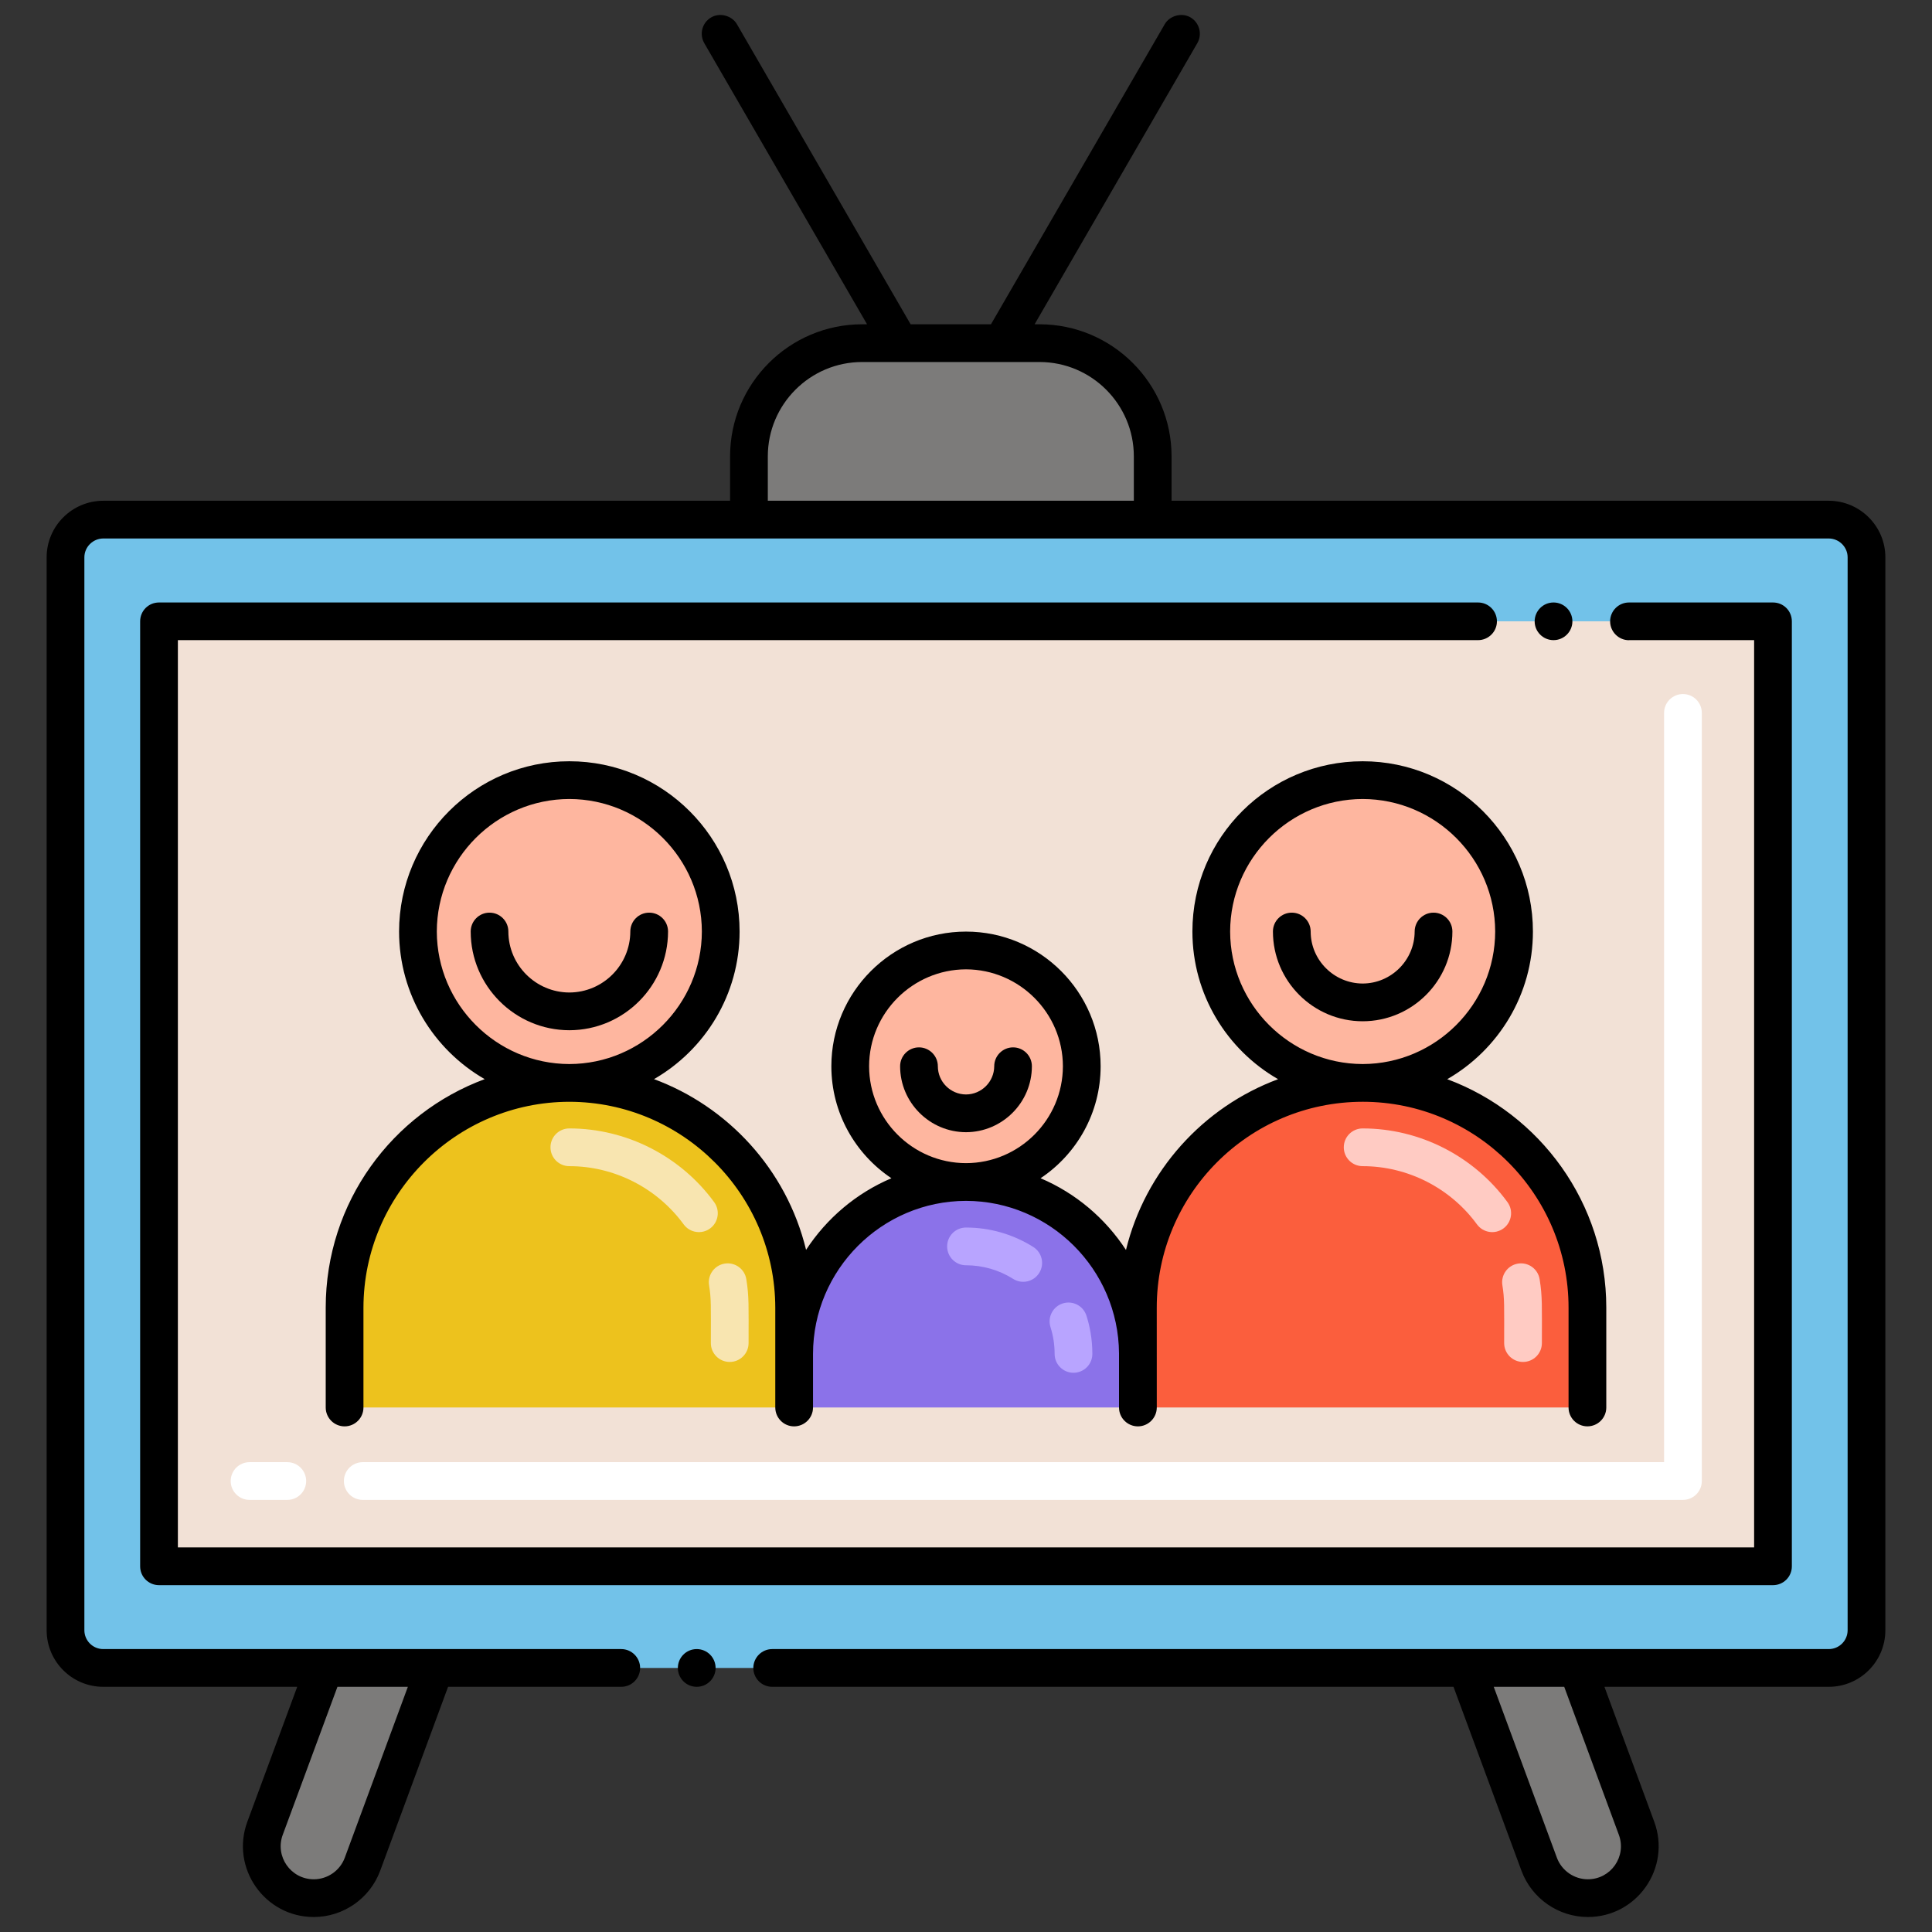
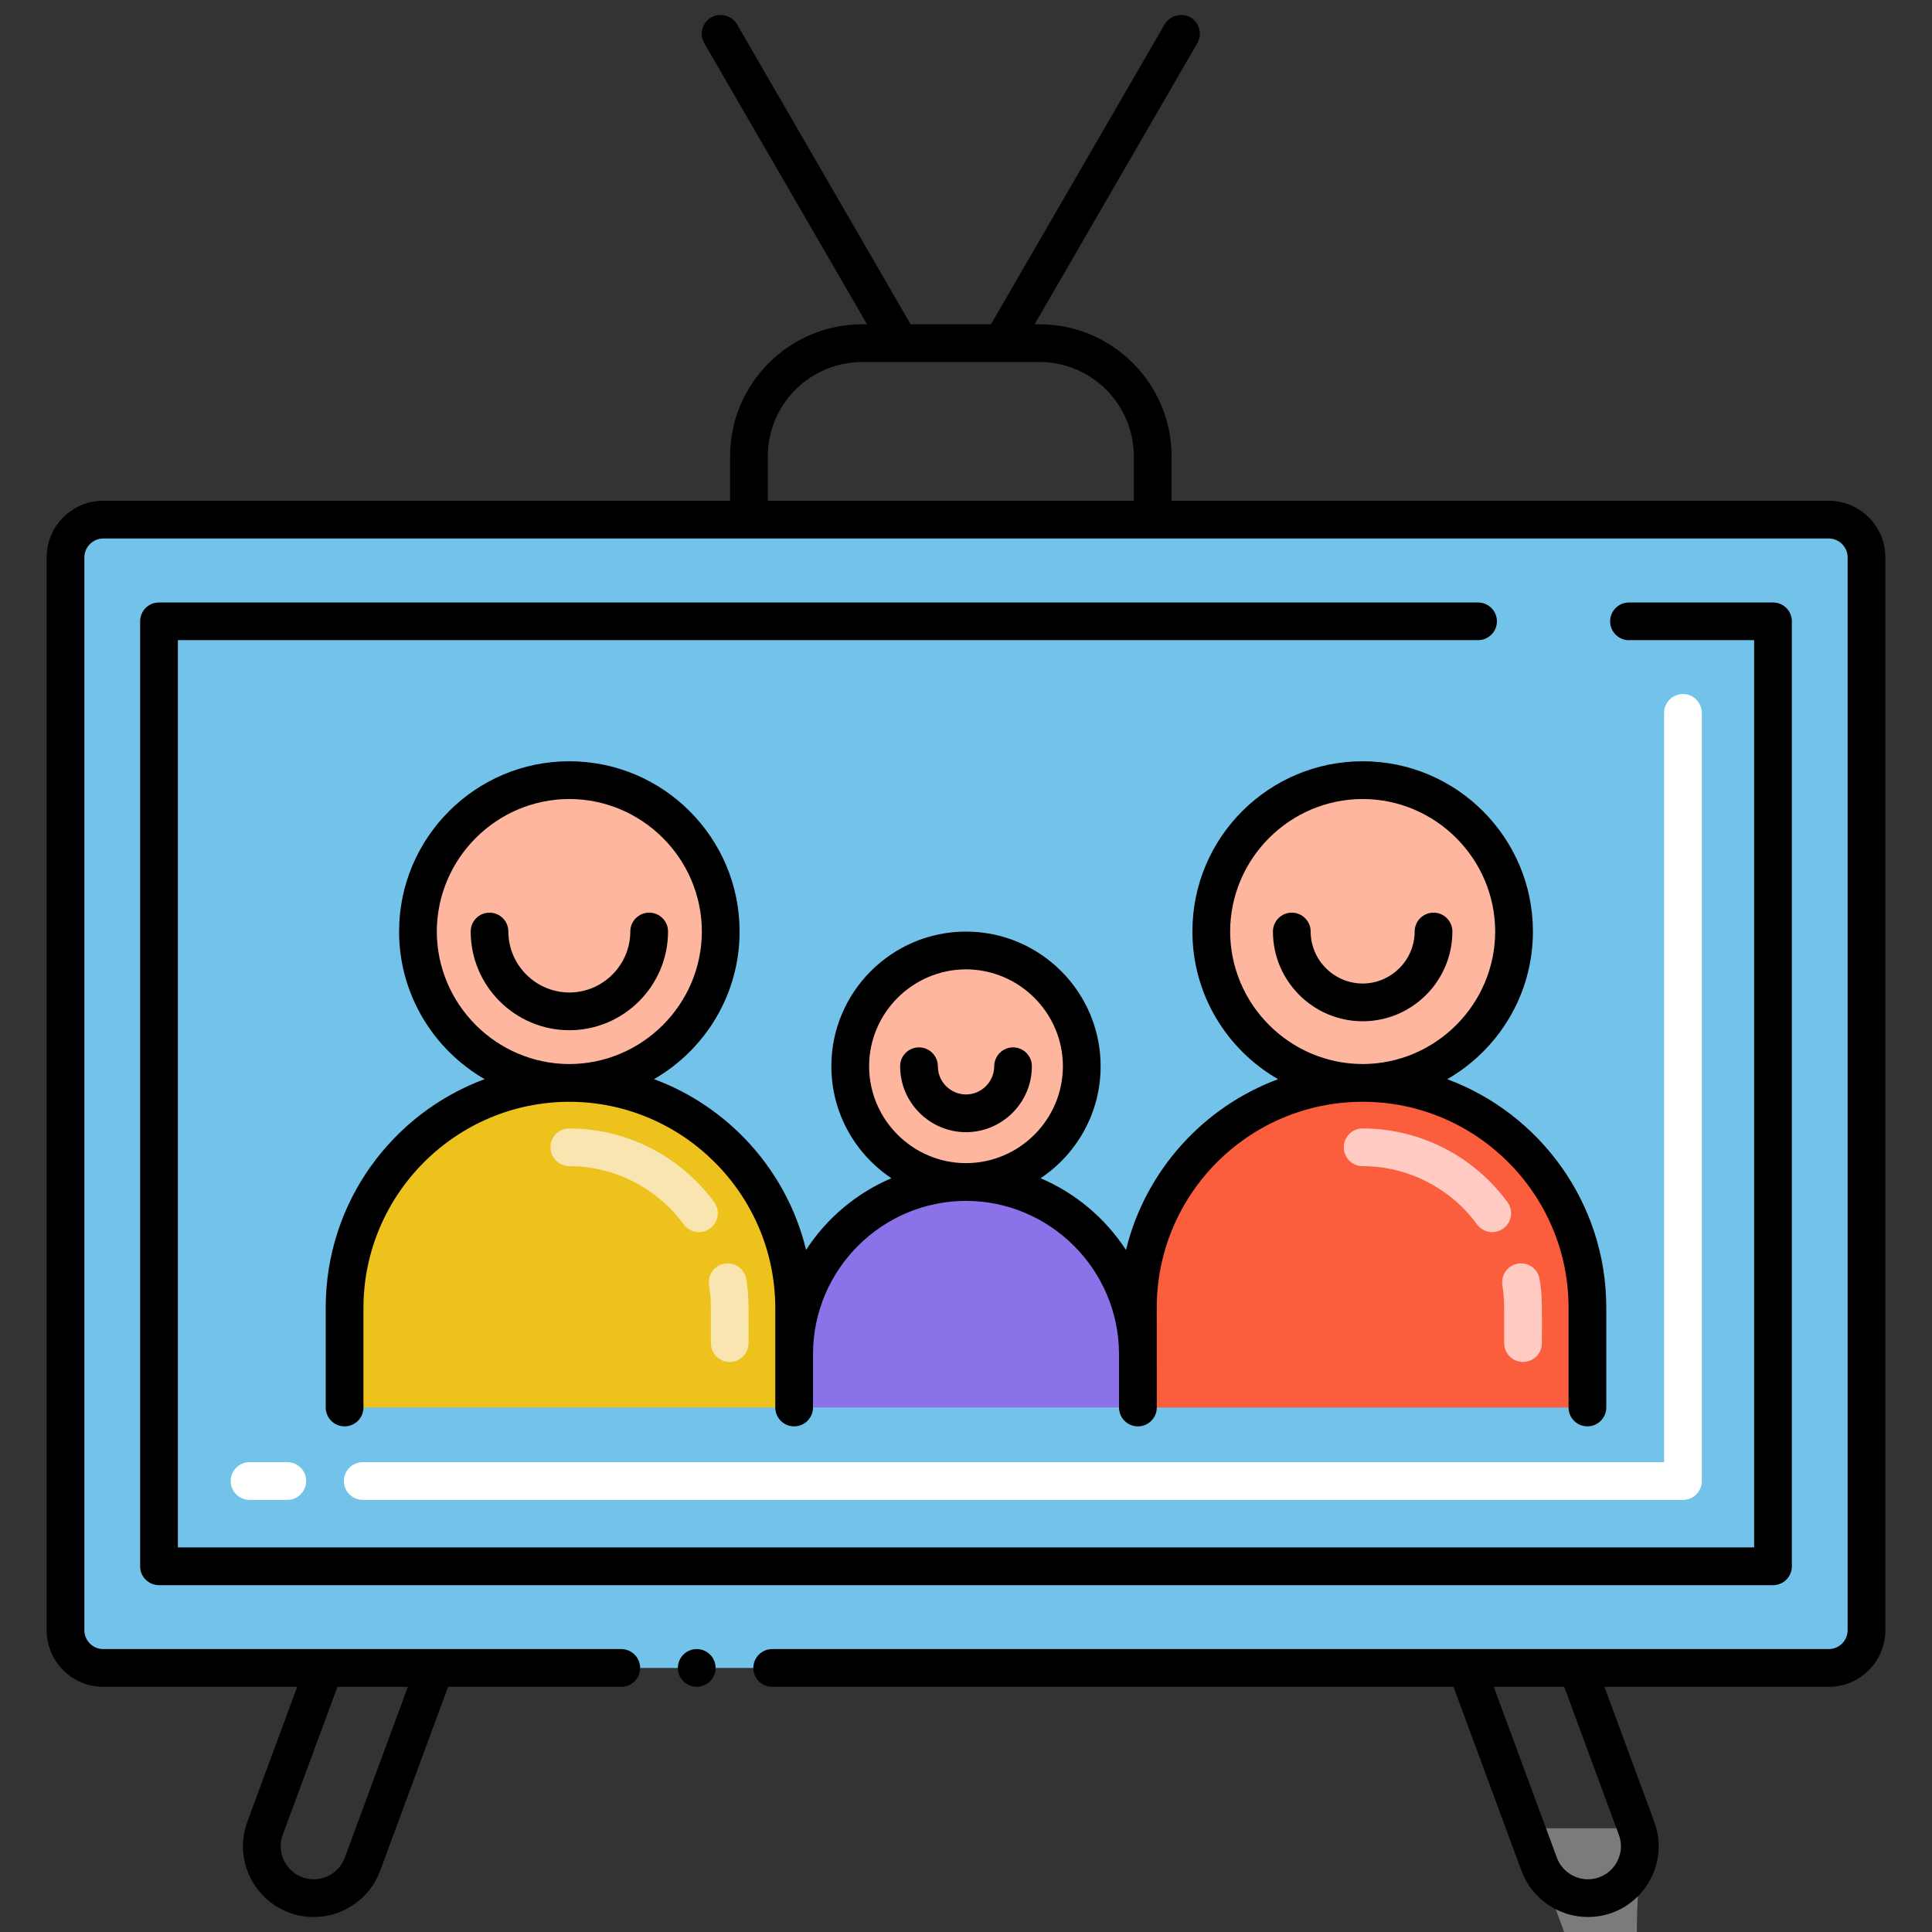
<svg xmlns="http://www.w3.org/2000/svg" version="1.1" id="Layer_1" x="0px" y="0px" viewBox="0 0 256 256" enable-background="new 0 0 256 256" xml:space="preserve">
  <rect x="0" y="0" width="256" height="256" fill="#333333" stroke="none" />
  <g>
</g>
  <g>
-     <path fill="#7C7B7A" d="M35.12,242.254c-1.66,4.49,1.67,9.26,6.46,9.26c2.88,0,5.45-1.79,6.45-4.49l9.6-26.01H42.97L35.12,242.254z   " />
-     <path fill="#7C7B7A" d="M216.85,242.254l-7.84-21.24h-14.67l9.61,26.01c1,2.7,3.57,4.49,6.45,4.49   C215.19,251.514,218.51,246.744,216.85,242.254z" />
+     <path fill="#7C7B7A" d="M216.85,242.254h-14.67l9.61,26.01c1,2.7,3.57,4.49,6.45,4.49   C215.19,251.514,218.51,246.744,216.85,242.254z" />
    <path fill="#72C2E9" d="M242.322,221.016H13.679c-2.761,0-5-2.239-5-5V73.856c0-2.761,2.239-5,5-5h228.643c2.761,0,5,2.239,5,5   v142.16C247.322,218.778,245.083,221.016,242.322,221.016z" />
-     <rect x="65.392" y="38.004" transform="matrix(-1.836970e-16 1 -1 -1.836970e-16 272.937 16.936)" fill="#F2E1D6" width="125.218" height="213.865" />
-     <path fill="#7C7B7A" d="M152.739,68.856h-53.5v-8.387c0-8.284,6.716-15,15-15h23.5c8.284,0,15,6.716,15,15V68.856z" />
    <path fill="#FFFFFF" d="M223,198.744H48.068c-1.381,0-2.5-1.119-2.5-2.5s1.119-2.5,2.5-2.5H220.5V94.464c0-1.381,1.119-2.5,2.5-2.5   s2.5,1.119,2.5,2.5v101.779C225.5,197.625,224.381,198.744,223,198.744z M38.068,198.744h-5c-1.381,0-2.5-1.119-2.5-2.5   s1.119-2.5,2.5-2.5h5c1.381,0,2.5,1.119,2.5,2.5S39.448,198.744,38.068,198.744z" />
    <circle fill="#FEB69F" cx="75.442" cy="123.432" r="20.058" />
    <path fill="#EDC21D" d="M105.225,186.499H45.658v-13.226c0-16.449,13.334-29.783,29.783-29.783h0   c16.449,0,29.783,13.334,29.783,29.783V186.499z" />
    <path fill="#F8E5B0" d="M96.691,180.465c-1.381,0-2.5-1.119-2.5-2.5c0-5,0.061-5.818-0.236-7.667   c-0.218-1.363,0.71-2.646,2.073-2.864c1.364-0.22,2.645,0.71,2.864,2.073c0.372,2.327,0.298,3.521,0.298,8.458   C99.191,179.346,98.072,180.465,96.691,180.465z M90.591,162.238c-3.53-4.831-9.194-7.715-15.15-7.715c-1.381,0-2.5-1.119-2.5-2.5   s1.119-2.5,2.5-2.5c7.546,0,14.718,3.65,19.187,9.764c0.814,1.115,0.571,2.68-0.543,3.494   C92.973,163.593,91.407,163.354,90.591,162.238z" />
    <circle fill="#FEB69F" cx="128" cy="141.284" r="15.339" />
    <path fill="#8B72E9" d="M150.776,186.499h-45.551v-7.1c0-12.579,10.197-22.776,22.776-22.776h0   c12.579,0,22.776,10.197,22.776,22.776V186.499z" />
-     <path fill="#B8A4FF" d="M142.243,181.899c-1.381,0-2.5-1.119-2.5-2.5c0-1.212-0.184-2.406-0.547-3.549   c-0.418-1.315,0.31-2.722,1.625-3.14c1.318-0.418,2.722,0.311,3.14,1.626c0.417,1.312,0.782,3.026,0.782,5.063   C144.743,180.78,143.624,181.899,142.243,181.899z M134.248,169.46c-1.871-1.181-4.031-1.805-6.248-1.805   c-1.381,0-2.5-1.119-2.5-2.5s1.119-2.5,2.5-2.5c3.163,0,6.246,0.891,8.917,2.576c1.167,0.737,1.517,2.281,0.78,3.448   C136.959,169.851,135.412,170.195,134.248,169.46z" />
    <circle fill="#FEB69F" cx="180.559" cy="123.432" r="20.058" />
    <path fill="#FB5E3D" d="M210.342,186.499h-59.566v-13.226c0-16.449,13.334-29.783,29.783-29.783h0   c16.449,0,29.783,13.334,29.783,29.783V186.499z" />
    <path fill="#FFCBC3" d="M201.809,180.465c-1.381,0-2.5-1.119-2.5-2.5c0-5,0.061-5.818-0.236-7.667   c-0.218-1.363,0.71-2.646,2.073-2.864c1.363-0.22,2.646,0.71,2.864,2.073c0.372,2.327,0.298,3.521,0.298,8.458   C204.309,179.346,203.19,180.465,201.809,180.465z M195.709,162.238c-3.53-4.831-9.194-7.715-15.15-7.715   c-1.381,0-2.5-1.119-2.5-2.5s1.119-2.5,2.5-2.5c7.546,0,14.718,3.65,19.187,9.764c0.814,1.115,0.571,2.68-0.543,3.494   C198.091,163.593,196.525,163.354,195.709,162.238z" />
    <circle cx="92.32" cy="221.011" r="2.5" />
    <path d="M6.18,73.851v142.16c0,4.141,3.36,7.5,7.5,7.5h25.702l-6.607,17.876c-2.26,6.109,2.275,12.627,8.805,12.627   c3.904,0,7.438-2.46,8.795-6.125l8.998-24.378H82.32c1.38,0,2.5-1.12,2.5-2.5c0-1.37-1.12-2.5-2.5-2.5H13.68   c-1.38,0-2.5-1.12-2.5-2.5V73.851c0-1.369,1.12-2.489,2.5-2.5c1.349,0,226.567,0,228.64,0c1.38,0.011,2.5,1.131,2.5,2.5v142.16   c0,1.38-1.12,2.5-2.5,2.5h-140c-1.38,0-2.5,1.13-2.5,2.5c0,1.38,1.12,2.5,2.5,2.5h90.277l9.009,24.381   c1.356,3.662,4.89,6.122,8.794,6.122c6.52,0,11.056-6.508,8.795-12.626l-6.599-17.877h29.724c4.14,0,7.5-3.359,7.5-7.5V73.851   c0-4.13-3.36-7.489-7.5-7.5h-87.082v-5.882c0-9.649-7.851-17.5-17.5-17.5h-0.647L158.65,5.721c0.69-1.189,0.28-2.729-0.91-3.42   c-1.16-0.67-2.75-0.229-3.41,0.91l-23.021,39.758h-10.648L97.65,3.211c-0.66-1.14-2.26-1.58-3.41-0.91   c-1.229,0.72-1.595,2.234-0.92,3.42l21.568,37.248h-0.649c-9.649,0-17.5,7.851-17.5,17.5v5.882H13.68   C9.54,66.362,6.18,69.721,6.18,73.851z M45.686,246.156c-0.633,1.71-2.283,2.858-4.105,2.858c-3.059,0-5.172-3.037-4.115-5.894   l7.246-19.606h9.331L45.686,246.156z M210.4,249.014c-1.822,0-3.472-1.148-4.104-2.856l-8.367-22.644h9.339l7.238,19.607   C215.564,245.983,213.452,249.014,210.4,249.014z M101.739,60.469c0-6.893,5.607-12.5,12.5-12.5c10.899,0,12.505,0,23.5,0   c6.893,0,12.5,5.607,12.5,12.5v5.882h-48.5V60.469z" />
    <path d="M195.85,79.832H21.07c-1.394,0-2.5,1.114-2.5,2.5v125.22c0,1.36,1.1,2.49,2.5,2.49h213.86c1.401,0,2.5-1.13,2.5-2.49   V82.332c0-1.388-1.108-2.5-2.5-2.5h-19.08c-1.38,0-2.5,1.12-2.5,2.5c0,1.37,1.12,2.5,2.5,2.5c0.01,0,0.01,0,0.02-0.01h16.56v120.22   H23.57V84.822h172.28c1.38,0,2.5-1.12,2.5-2.49C198.35,80.952,197.23,79.832,195.85,79.832z" />
-     <path d="M205.85,84.822c1.38,0,2.5-1.12,2.5-2.49c0-1.38-1.12-2.5-2.5-2.5c-1.38,0-2.5,1.12-2.5,2.5   C203.35,83.702,204.47,84.822,205.85,84.822z" />
    <path d="M86.02,120.931c-1.38,0-2.5,1.12-2.5,2.5c-0.01,4.45-3.63,8.07-8.08,8.08c-4.44-0.01-8.07-3.63-8.08-8.08   c0-1.38-1.12-2.5-2.5-2.5c-1.37,0-2.49,1.12-2.49,2.5c0,7.21,5.87,13.07,13.07,13.08c7.21-0.01,13.07-5.87,13.08-13.08   C88.52,122.051,87.4,120.931,86.02,120.931z" />
    <path d="M134.24,138.782c-1.38,0-2.5,1.12-2.5,2.5c-0.01,2.06-1.68,3.729-3.74,3.74c-2.06-0.011-3.73-1.681-3.73-3.74   c0-1.38-1.13-2.5-2.5-2.5c-1.38,0-2.5,1.12-2.5,2.5c0,4.81,3.92,8.729,8.73,8.74c4.81-0.011,8.73-3.931,8.73-8.74   C136.73,139.902,135.61,138.782,134.24,138.782z" />
    <path d="M189.95,120.931c-1.37,0-2.49,1.11-2.5,2.49v0.01c-0.01,3.79-3.1,6.88-6.89,6.891c-3.79-0.011-6.89-3.101-6.89-6.891   c0-1.38-1.13-2.5-2.5-2.5c-1.38,0-2.5,1.12-2.5,2.5c0,6.551,5.34,11.891,11.89,11.891c6.55,0,11.89-5.34,11.89-11.891   C192.45,122.051,191.33,120.931,189.95,120.931z" />
    <path d="M203.12,123.431c0-12.439-10.12-22.56-22.56-22.56c-12.39,0-22.56,10.023-22.56,22.56c0,8.362,4.576,15.671,11.352,19.567   c-9.957,3.698-17.604,12.174-20.154,22.628c-2.767-4.241-6.708-7.546-11.316-9.503c4.793-3.201,7.957-8.656,7.957-14.842   c0-9.83-8-17.84-17.84-17.84c-9.83,0-17.84,8.01-17.84,17.84c0,6.185,3.168,11.64,7.96,14.841   c-4.668,1.982-8.583,5.316-11.309,9.49c-2.599-10.715-10.442-19.031-20.151-22.621C93.429,139.093,98,131.789,98,123.431   c0-12.439-10.12-22.56-22.56-22.56s-22.55,10.12-22.56,22.56c0.007,8.358,4.576,15.663,11.343,19.561   c-12.186,4.505-21.064,16.253-21.064,30.28v13.229c0,1.38,1.12,2.5,2.5,2.5c1.38,0,2.5-1.12,2.5-2.5v-13.229   c0.03-15.021,12.26-27.261,27.28-27.28c15.02,0.02,27.26,12.26,27.29,27.28c0,7.451,0,5.821,0,13.229c0,1.38,1.12,2.5,2.49,2.5   c1.38,0,2.51-1.12,2.51-2.5v-7.1c0.01-11.16,9.11-20.261,20.27-20.28c11.135,0.02,20.206,9.081,20.276,20.207v7.17   c0,1.388,1.13,2.503,2.504,2.503c1.37,0,2.5-1.12,2.5-2.5c0-7.132-0.004-6.095-0.004-13.229c0-14.94,12.12-27.282,27.322-27.282   c15.026,0.021,27.244,12.251,27.244,27.282v13.226c0,1.381,1.119,2.5,2.5,2.5s2.5-1.119,2.5-2.5v-13.226   c0-13.862-8.783-25.708-21.075-30.274C198.543,139.103,203.12,131.794,203.12,123.431z M57.88,123.431   c0.02-9.67,7.9-17.54,17.56-17.56c9.66,0.02,17.54,7.89,17.56,17.56c-0.02,9.66-7.9,17.54-17.56,17.561   C65.78,140.971,57.9,133.091,57.88,123.431z M115.16,141.282c0.01-7.061,5.77-12.82,12.84-12.84c7.07,0.02,12.83,5.779,12.84,12.84   c-0.01,7.069-5.77,12.83-12.84,12.84C120.93,154.112,115.17,148.351,115.16,141.282z M180.585,140.991c0,0-0.052,0-0.05,0   c-9.648-0.034-17.515-7.907-17.535-17.559c0.02-9.67,7.9-17.54,17.56-17.56c9.66,0.02,17.54,7.89,17.56,17.56   C198.1,133.083,190.233,140.956,180.585,140.991z" />
  </g>
</svg>